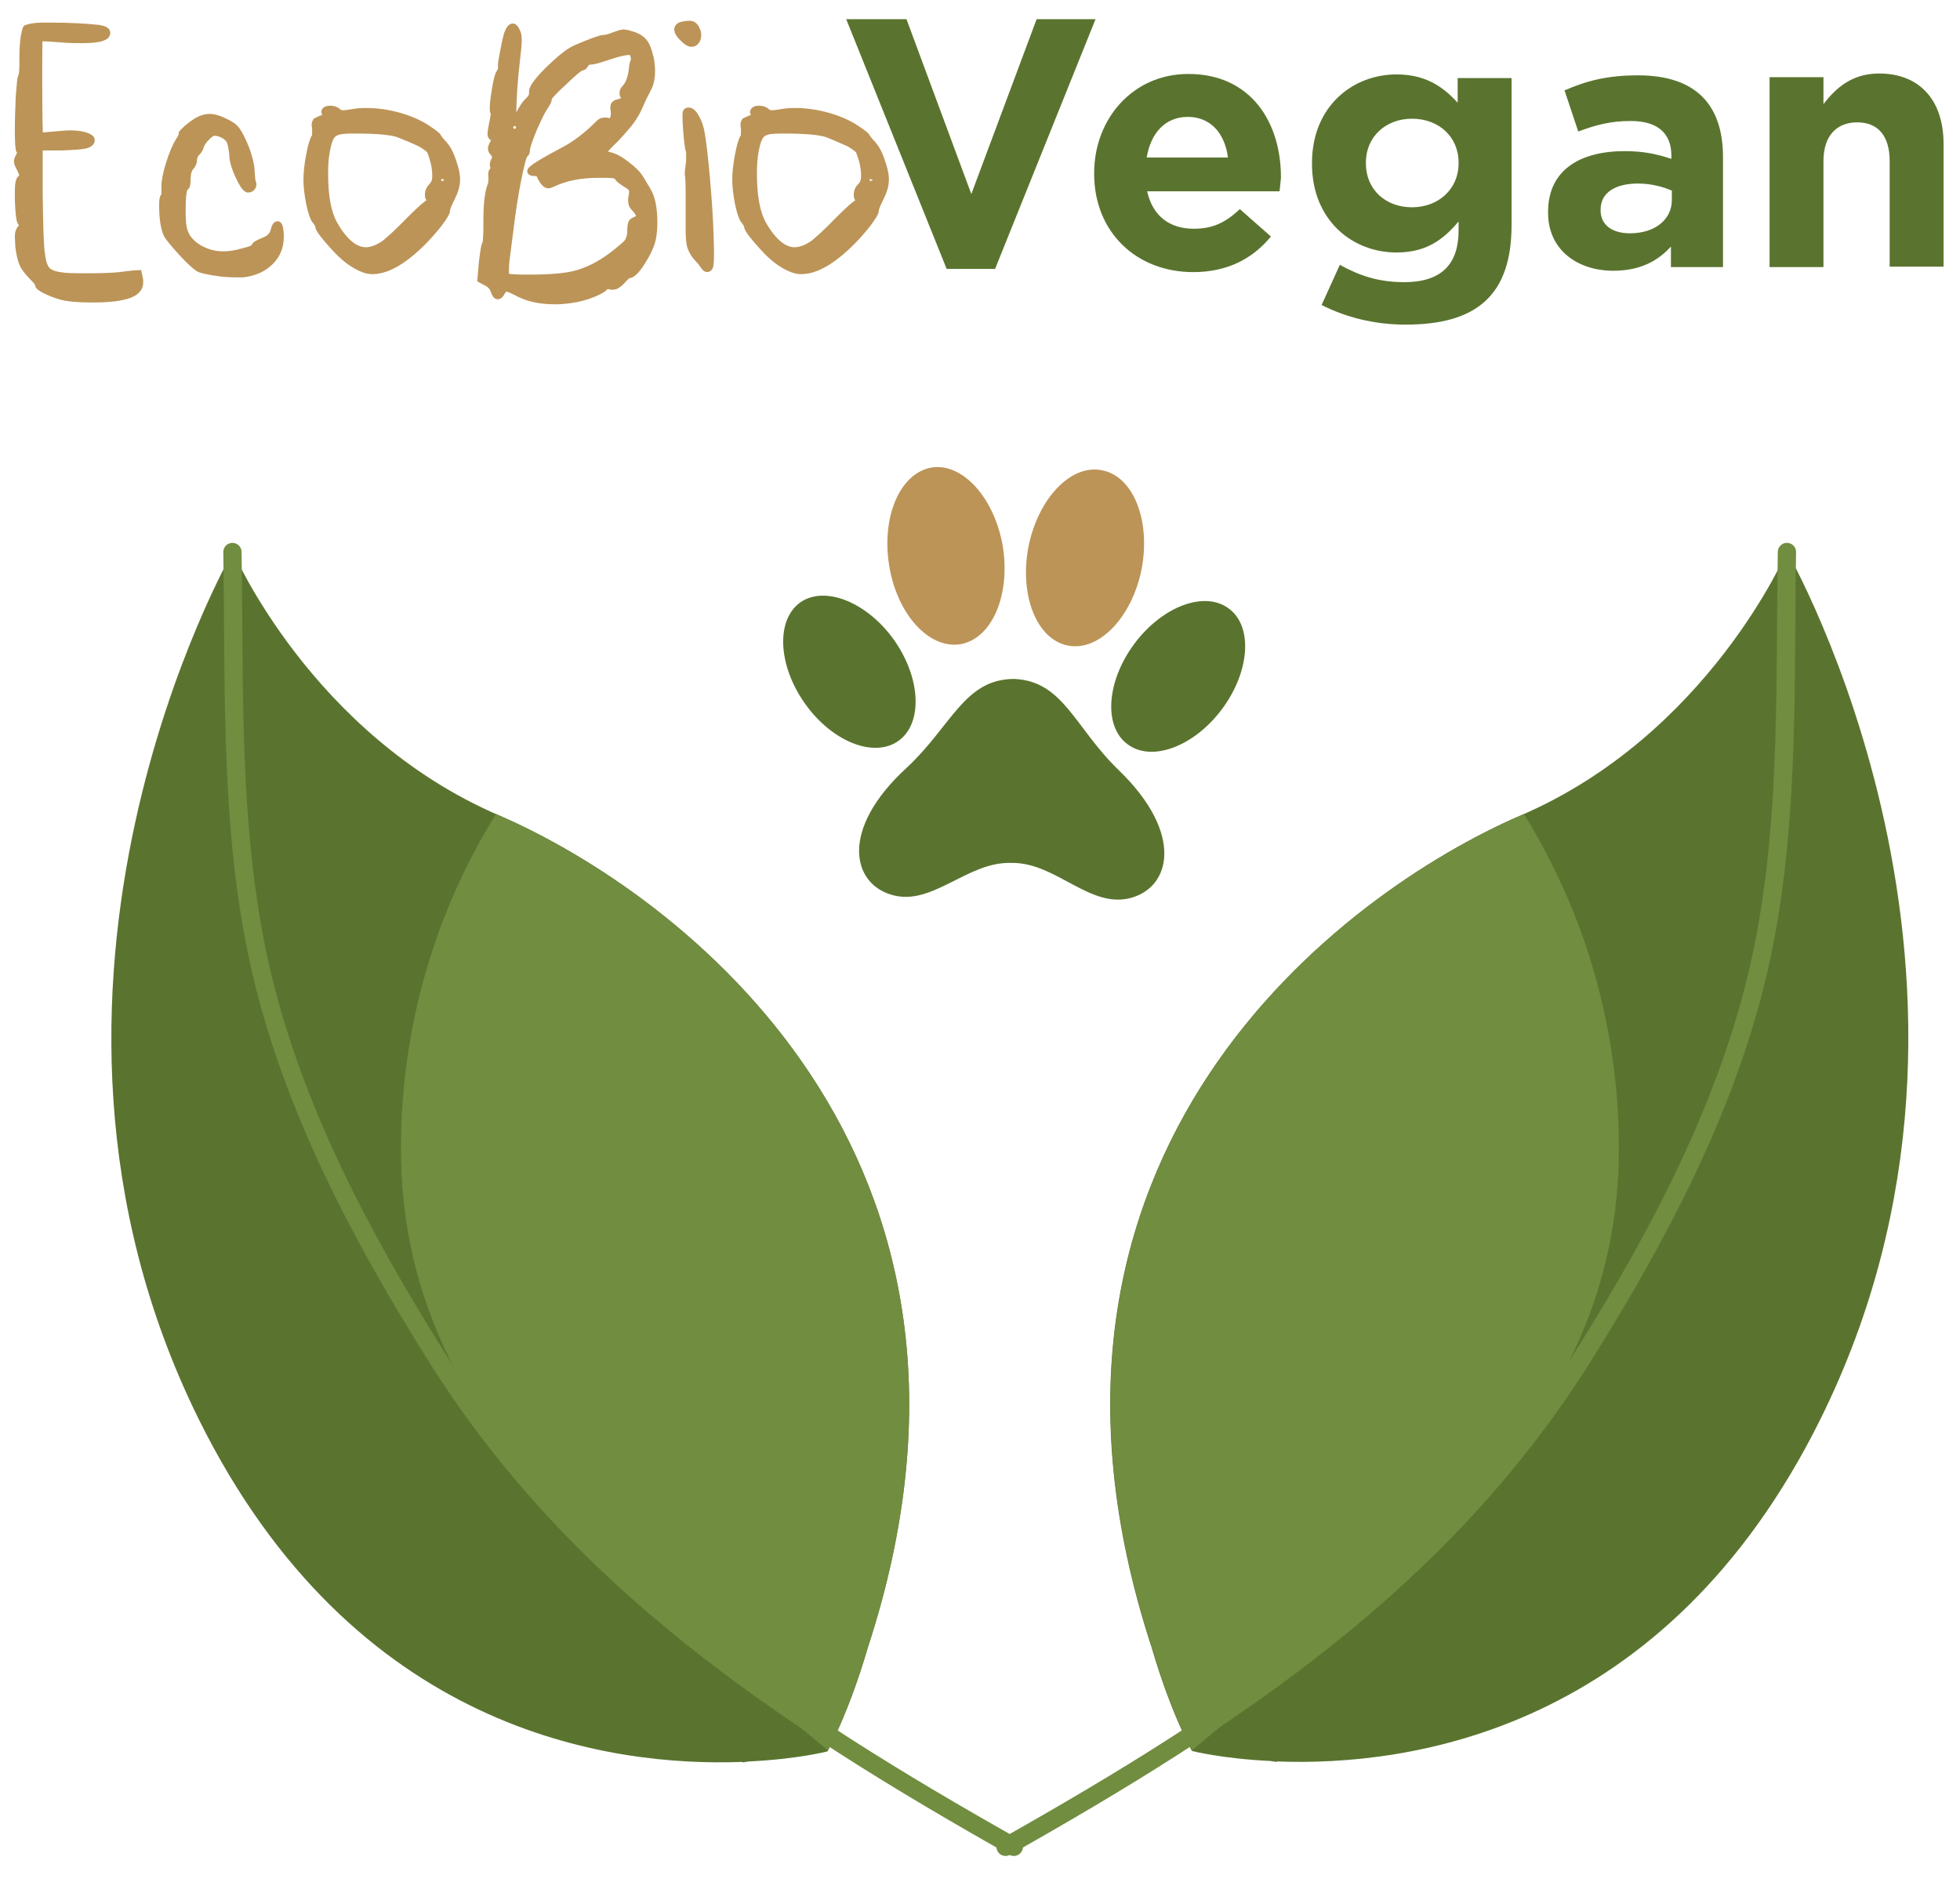
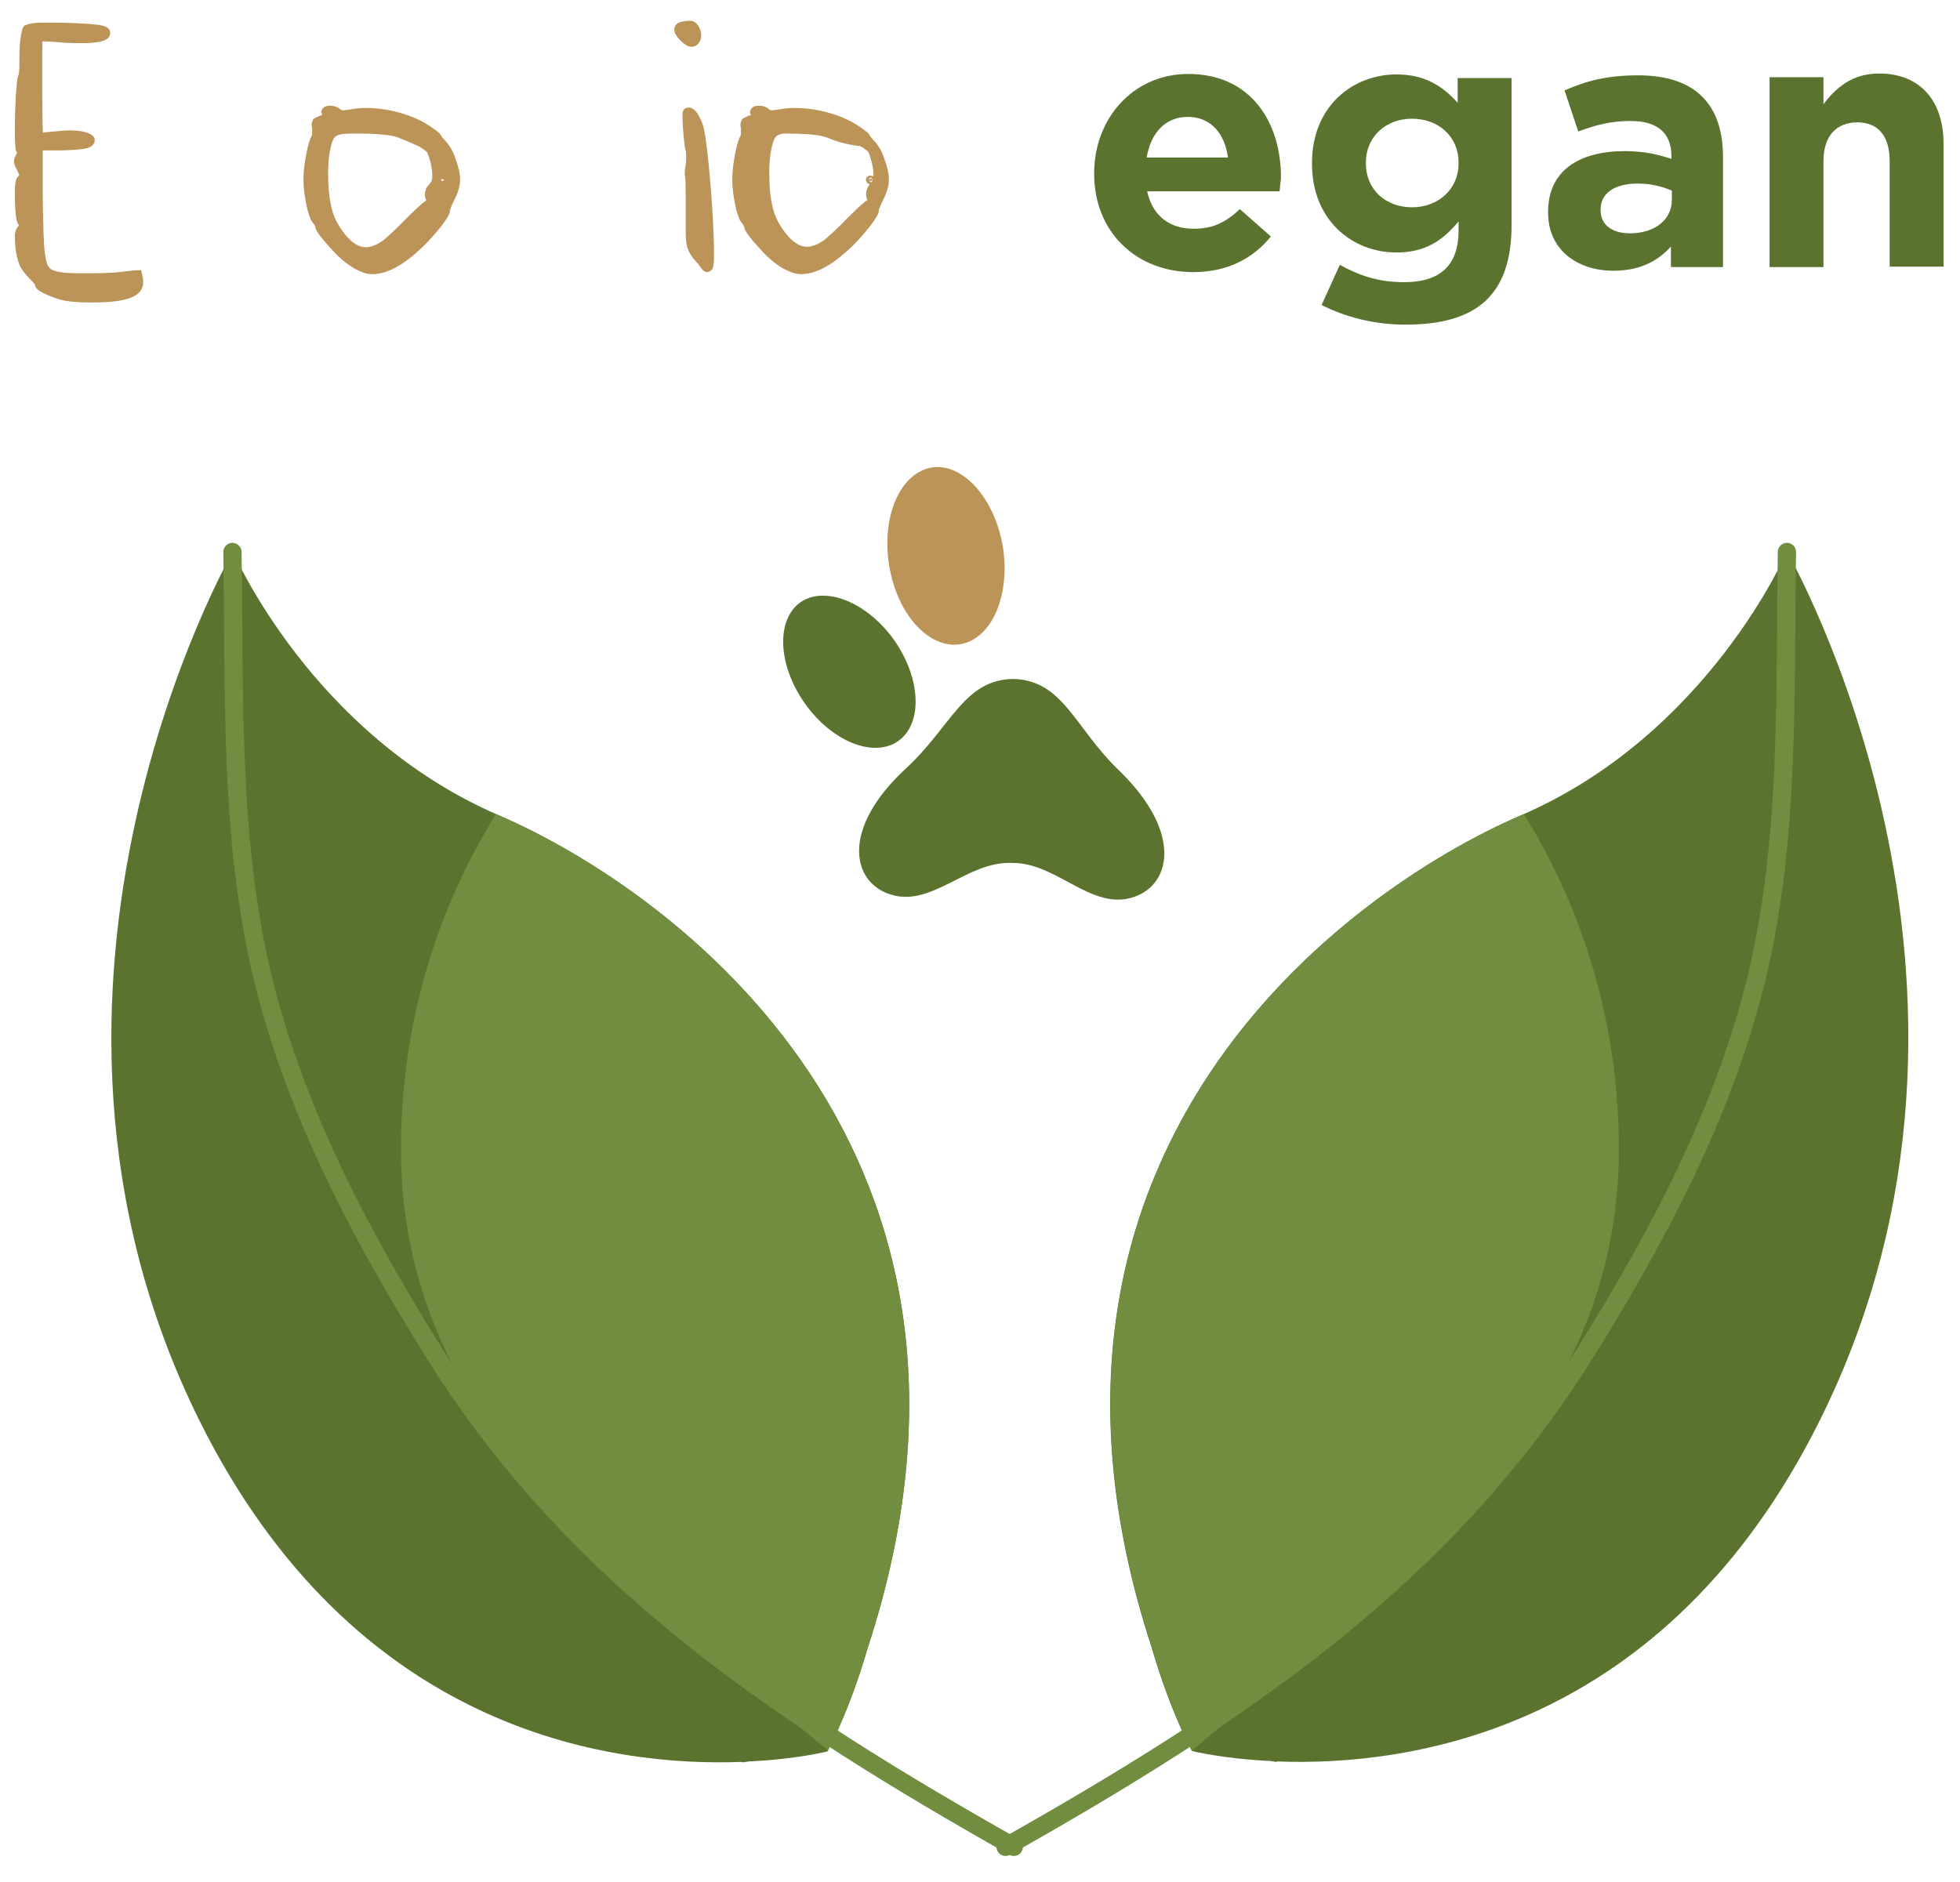
<svg xmlns="http://www.w3.org/2000/svg" version="1.1" id="Livello_1" x="0px" y="0px" viewBox="0 0 429.2 412.2" style="enable-background:new 0 0 429.2 412.2;" xml:space="preserve">
  <style type="text/css">
	.st0{fill:#5A742F;}
	.st1{fill:#BC9457;}
	.st2{fill:#BC9457;stroke:#BC9457;stroke-width:1.5;stroke-miterlimit:10;}
	.st3{fill:#718D40;}
	.st4{fill:none;stroke:#718D40;stroke-width:4;stroke-linecap:round;stroke-miterlimit:10;}
</style>
  <g>
    <path class="st0" d="M222,148.7c-10.9,0.1-13.6,10.3-23.5,19.5c-14.6,13.4-12,25.3-3.2,27.8c8.8,2.6,16.5-7.3,26.1-7   c0,0,0.1,0,0.1,0c0,0,0.1,0,0.1,0c9.6-0.1,17,10,25.9,7.7c8.9-2.3,11.8-14.1-2.4-27.9C235.3,159.4,232.9,149.1,222,148.7z" />
    <path class="st0" d="M195.8,140.2c5.9,8.4,6.3,18.3,0.9,22.1c-5.4,3.8-14.6,0.1-20.5-8.3c-5.9-8.4-6.3-18.3-0.9-22.1   C180.7,128.2,189.9,131.9,195.8,140.2z" />
-     <path class="st0" d="M248.4,141c-6.1,8.2-6.8,18.1-1.5,22c5.3,4,14.6,0.5,20.7-7.7s6.8-18.1,1.5-22   C263.8,129.3,254.5,132.8,248.4,141z" />
    <path class="st1" d="M219.6,119.7c1.7,10.7-2.4,20.2-9.3,21.4c-6.9,1.1-13.9-6.6-15.6-17.3c-1.7-10.7,2.4-20.2,9.3-21.4   C210.8,101.3,217.8,109.1,219.6,119.7z" />
-     <path class="st1" d="M225.2,119.8c-2,10.6,1.8,20.3,8.7,21.6c6.8,1.3,14-6.2,16.1-16.8c2-10.6-1.8-20.3-8.7-21.6   C234.5,101.6,227.3,109.2,225.2,119.8z" />
    <path class="st2" d="M7.6,5.8C8.3,5.7,9.4,5.7,11,5.7c4.3,0,7.8,0.2,10.6,0.5c1.2,0.2,1.8,0.5,1.8,1c0,1-1.8,1.5-5.4,1.5   c-1.1,0-2.4,0-3.8-0.1c-2.3-0.2-4-0.3-5.1-0.3c-0.3,0-0.5,0-0.5,0c-0.1,0.1-0.1,3-0.1,8.8c0,8.4,0.1,12.6,0.2,12.7h0.1   c0.3,0,1.5-0.1,3.6-0.3c1.2-0.1,2.1-0.2,2.7-0.2c1.4,0,2.5,0.1,3.5,0.4c0.9,0.3,1.4,0.6,1.4,1c0,0.5-0.5,0.9-1.4,1.1   c-0.9,0.2-2.7,0.3-5.1,0.4l-4.9,0v10.2c0.1,7,0.2,11.4,0.5,13.2c0.2,1.8,0.6,3,1.2,3.6c0.6,0.6,1.6,1,3.2,1.2   c1.1,0.2,3,0.2,5.8,0.2c3.6,0,6.2-0.1,8-0.4c1.7-0.2,2.7-0.3,3-0.3h0c0,0,0.1,0.5,0.3,1.4c0,0.2,0,0.4,0,0.6c0,1.5-1.3,2.6-4,3.1   c-1.8,0.4-4,0.5-6.6,0.5c-2.9,0-5.1-0.2-6.6-0.6c-1.4-0.4-2.6-0.9-3.6-1.4c-1-0.5-1.4-0.9-1.4-1.2c0-0.3-0.4-0.8-1.1-1.5   c-1.1-1.1-1.9-2.1-2.3-3c-0.4-0.9-0.7-2.2-0.9-3.8C4.1,53.2,4,52.4,4,51.7c0-0.7,0.2-1.2,0.5-1.6c0.3-0.3,0.4-0.5,0.4-0.8   c0-0.2-0.1-0.4-0.3-0.6c-0.3-0.4-0.5-2.1-0.6-4.9c0-0.3,0-0.6,0-1s0-0.7,0-0.9c0-1.6,0.2-2.6,0.6-2.8C4.8,38.8,5,38.6,5,38.4   c0-0.2-0.2-0.7-0.6-1.5c-0.4-0.7-0.6-1.2-0.6-1.6c0-0.2,0.1-0.5,0.3-0.9c0.4-0.6,0.5-1.1,0.2-1.4C4.1,32.7,4,31.2,4,28.5   c0-2.4,0.1-4.9,0.2-7.4c0.2-2.5,0.3-3.9,0.5-4.3c0.2-0.3,0.3-1.3,0.3-3v-0.7v-0.7c0-1.6,0.1-3.1,0.3-4.4c0.2-1,0.3-1.6,0.5-1.8   C6.1,6.1,6.7,5.9,7.6,5.8z" />
-     <path class="st2" d="M43,26.6c1-0.6,2-0.9,3-0.9c0.8,0,1.9,0.3,3.1,0.9c1.3,0.6,2.2,1.2,2.7,1.9c0.6,0.8,1.3,2.2,2.1,4.2   c0.7,2,1.1,3.6,1.1,4.7c0.1,1.5,0.2,2.4,0.3,2.6c0.1,0.1,0.1,0.3,0.1,0.4c0,0.3-0.1,0.5-0.3,0.7c-0.2,0.2-0.4,0.3-0.6,0.3   c-0.1,0-0.2,0-0.3,0c-0.5-0.2-1.1-1.1-1.9-2.8c-0.8-1.7-1.2-3.1-1.3-4c-0.1-1.7-0.3-2.9-0.6-3.6c-0.3-0.7-0.9-1.2-1.7-1.6   c-0.7-0.3-1.2-0.4-1.6-0.4c-0.3,0-0.5,0-0.7,0.1c-0.5,0.3-1,0.8-1.6,1.4c-0.5,0.6-0.8,1.2-0.9,1.5c-0.1,0.4-0.3,0.9-0.8,1.4   c-0.5,0.5-0.7,1.1-0.7,1.6c0,0.5-0.2,1.1-0.7,1.6c-0.5,0.6-0.7,1.5-0.7,2.5c0,1.1-0.1,1.7-0.4,1.9c-0.5,0.3-0.7,2-0.7,5.2   c0,1.8,0.1,3.1,0.3,3.9c0.4,1.7,1.4,3,3.1,4.1c1.6,1,3.5,1.6,5.6,1.6c1.3,0,2.7-0.2,4.4-0.7c1.7-0.4,2.5-0.8,2.5-1.1   c0-0.3,0.6-0.7,1.9-1.2c0.7-0.3,1.3-0.6,1.6-1c0.3-0.3,0.6-0.8,0.7-1.3c0.2-0.9,0.5-1.3,0.8-1.3c0.3,0,0.5,0.7,0.6,2.1v0.5   c0,2.2-0.7,4-2.2,5.5s-3.5,2.4-6,2.7c-0.3,0-0.8,0-1.5,0c-1.5,0-3.1-0.1-4.8-0.4c-1.7-0.3-2.9-0.5-3.5-0.9   c-0.6-0.4-1.9-1.5-3.7-3.5c-1.8-2-2.9-3.3-3.2-4c-0.6-1.4-0.9-3.5-0.9-6.3c0-1.1,0.1-1.7,0.3-1.8c0.2-0.2,0.2-0.5,0.2-1.1   c0-0.4,0-0.6,0-0.8c0,0,0-0.1,0-0.2c0-0.1,0-0.2,0-0.2c0-1.1,0.3-2.8,1-5c0.7-2.2,1.4-3.8,2-4.8c0.5-0.7,0.8-1.3,0.8-1.8   C40.4,28.6,41.3,27.7,43,26.6z" />
    <path class="st2" d="M71.1,24.5c0.1-0.4,0.5-0.6,1.2-0.6c0.7,0,1.3,0.2,1.7,0.6c0.3,0.3,0.7,0.4,1.2,0.4c0.4,0,1-0.1,1.7-0.2   c1-0.2,2-0.3,3.2-0.3c2.3,0,4.7,0.3,7.2,1c2.5,0.7,4.5,1.6,6.2,2.7c1.5,1,2.3,1.6,2.4,1.9c0.1,0.2,0.5,0.8,1.3,1.6   c0.7,0.8,1.4,2,1.9,3.6c0.6,1.6,0.9,3,0.9,4.1c0,1.3-0.4,2.6-1.1,4c-0.7,1.4-1.1,2.3-1.1,2.8c0,0.5-0.6,1.4-1.7,2.9   c-2.6,3.3-5.2,5.8-7.7,7.6c-2.5,1.8-4.8,2.7-6.9,2.7c-1.1,0-2.5-0.5-4.1-1.5c-1.6-1-3.1-2.4-4.6-4.1c-1.8-2-2.8-3.3-3-4   c0-0.4-0.3-0.9-0.8-1.5c-0.4-0.5-0.8-1.7-1.2-3.6c-0.4-2-0.6-3.7-0.6-5.3c0-1.5,0.2-3.3,0.6-5.4c0.4-2.1,0.8-3.3,1.1-3.8   c0.2-0.2,0.2-0.6,0.2-1.2c0-0.4,0-0.6,0-0.8c-0.1-0.4-0.1-0.7-0.1-0.8c0-0.3,0.1-0.5,0.2-0.7c0.2-0.1,0.5-0.3,1-0.5   c0.7-0.2,1.1-0.5,1.1-0.8c0-0.1,0-0.2,0-0.3c0-0.1,0-0.3,0-0.4S71.1,24.7,71.1,24.5z M87.4,29.4c-1.5-0.6-4.8-0.9-9.7-0.9   c-0.8,0-1.7,0-2.7,0.1c-1.1,0.1-1.9,0.5-2.3,1c-0.5,0.6-0.9,1.7-1.2,3.4c-0.3,1.5-0.4,3.2-0.4,5.1c0,4.9,0.7,8.5,2,10.9   c2.2,3.9,4.6,5.9,7,5.9c0.2,0,0.5,0,1-0.1c1-0.2,2.1-0.7,3.2-1.5c1.1-0.9,2.9-2.5,5.4-5.1c2.6-2.6,4.1-3.9,4.6-3.9h0.1   c0.5,0.2,0.7,0.1,0.7-0.2c0-0.3-0.2-0.5-0.7-0.5c-0.4,0-0.6-0.3-0.6-0.9c0-0.8,0.3-1.4,0.8-1.9c0.5-0.5,0.8-1.2,0.8-2   c0-0.1,0-0.2,0-0.4c0-0.2,0-0.3,0-0.4c-0.1-1.7-0.5-3.3-1.1-4.8c-0.2-0.5-0.9-1-2.2-1.8C90.8,30.8,89.2,30.1,87.4,29.4z M97.2,39.5   c0.1-0.1,0.1-0.2,0-0.2c-0.1,0-0.2-0.1-0.3-0.1c-0.3,0-0.4,0.1-0.3,0.3C96.7,39.7,96.9,39.7,97.2,39.5z" />
-     <path class="st2" d="M111.1,7.5c0.4-1.1,0.8-1.6,1.2-1.6c0.3,0,0.6,0.4,0.9,1.1c0.2,0.4,0.3,0.9,0.3,1.7c0,0.9-0.1,2.1-0.3,3.7   c-0.6,5-0.9,9.4-0.9,13.3c0,0.8,0,1.2,0.1,1.2c0.2,0,0.6-0.6,1.3-1.9c0.7-1.3,1.3-2.3,2-2.9c0.6-0.6,0.9-1.1,0.9-1.5   c0-0.1,0-0.2,0-0.3c0-0.1,0-0.2,0-0.3c0-0.8,1.2-2.4,3.6-4.8c2.4-2.3,4.3-3.9,5.9-4.6c3.5-1.5,5.5-2.2,6.1-2.2   c0.5,0,1.3-0.2,2.5-0.7c0.9-0.3,1.5-0.5,1.8-0.5c0.4,0,0.9,0.1,1.8,0.4c1.2,0.3,2.1,0.9,2.7,1.6c0.6,0.7,1,1.9,1.4,3.5   c0.2,1.1,0.3,2,0.3,2.8c0,1.6-0.3,3.1-1,4.2c0,0.1-0.3,0.6-0.7,1.4c-0.4,0.8-0.7,1.5-0.9,2c-0.6,1.4-1.3,2.5-2,3.5   c-0.7,0.9-1.8,2.2-3.3,3.8c-1.7,1.6-2.6,2.6-2.6,3c0,0.2,0.5,0.5,1.4,0.7c0.9,0.2,2.1,0.8,3.5,1.9c1.5,1.1,2.5,2.1,3.1,3.1   c0.2,0.3,0.5,0.8,0.9,1.5c0.4,0.7,0.7,1.1,0.7,1.2c0.9,1.4,1.4,3.8,1.4,6.9c0,1.3-0.1,2.4-0.3,3.5c-0.3,1.5-1.1,3.2-2.3,5.1   c-1.2,1.9-2.2,2.9-2.9,2.9c-0.3,0-0.8,0.5-1.6,1.4c-0.7,0.7-1.3,1.1-1.8,1.1c-0.2,0-0.4,0-0.5,0c-0.7-0.2-1.2-0.2-1.4,0.2   c-0.3,0.4-1.2,0.9-2.7,1.5c-1.5,0.6-3,1-4.5,1.2c-1.2,0.2-2.4,0.3-3.6,0.3c-3.1,0-5.7-0.5-7.9-1.6c-1.5-0.8-2.5-1.2-2.8-1.2   c-0.3,0-0.7,0.3-1,0.8c-0.3,0.6-0.6,0.9-0.9,0.9c-0.3,0-0.6-0.4-0.8-1.1c-0.3-0.8-0.8-1.4-1.6-1.8l-1.3-0.7l0.3-3.6   c0.3-2.5,0.5-3.9,0.7-4.1c0.2-0.3,0.3-1.7,0.3-4.1v-0.9c0-3.8,0.3-6.4,0.9-7.9c0.2-0.5,0.2-1,0.2-1.4c0-0.3,0-0.5,0-0.6   c-0.1-0.6,0-1,0.2-1.2c0.3-0.3,0.4-0.6,0.2-0.9c-0.2-0.4-0.1-0.8,0.2-1.4c0.1-0.2,0.2-0.4,0.2-0.6c0-0.3-0.1-0.6-0.4-1   c-0.3-0.3-0.5-0.6-0.5-0.9c0-0.3,0.1-0.6,0.3-1c0.3-0.4,0.4-0.7,0.4-1s-0.1-0.4-0.4-0.5c-0.3-0.2-0.4-0.4-0.4-0.8   c0-0.2,0.1-0.9,0.3-2c0.3-1.3,0.4-2.1,0.4-2.4c0-0.2,0-0.4-0.1-0.4c-0.1-0.1-0.1-0.3-0.1-0.8c0-1,0.2-2.5,0.5-4.3   c0.3-1.8,0.6-3,0.9-3.4c0.4-0.7,0.6-1.1,0.4-1.2c0,0,0-0.2,0-0.4c0-0.7,0.2-1.8,0.5-3.3C110.6,9.4,110.9,8.3,111.1,7.5z    M138.7,11.9c-0.1-0.4-0.5-0.6-1.1-0.6c-0.7,0-2.1,0.3-4.2,1c-2.1,0.7-3.4,1.1-4.1,1.1c-0.5,0-0.9,0.2-1.1,0.6   c-0.3,0.5-0.5,0.7-0.8,0.7c-0.4,0-1.7,1.1-3.9,3.2c-2.3,2.1-3.4,3.3-3.4,3.7c0,0.4-0.3,1-0.9,1.9c-0.5,0.7-1.3,2.3-2.4,4.8   c-1,2.5-1.5,4-1.5,4.5c0,0.5-0.1,0.8-0.4,1c-0.3,0.2-0.8,2-1.5,5.5c-0.7,3.5-1.2,6.9-1.6,10.1c-0.2,1.5-0.5,3.8-0.9,7   c-0.2,1.4-0.2,2.5-0.2,3.1c0,0.5,0,0.9,0.1,1c0.3,0.3,1.9,0.4,5,0.4c3.7,0,6.5-0.2,8.4-0.5c3.3-0.5,6.6-2,9.8-4.4   c1.8-1.4,3-2.4,3.4-2.9c0.4-0.6,0.7-1.4,0.7-2.5c0-0.9,0.1-1.4,0.2-1.7c0.1-0.3,0.4-0.5,0.9-0.7c0.5-0.2,0.8-0.5,0.8-0.9   c0-0.5-0.4-1.1-1.1-1.8c-0.4-0.4-0.6-0.9-0.6-1.5c0-0.4,0-0.8,0.1-1c0.1-0.6,0.1-0.9,0.1-1.1c0-0.4-0.1-0.6-0.3-0.8   c-0.2-0.2-0.5-0.5-1.1-0.8c-1.1-0.7-1.7-1.2-1.8-1.5c-0.1-0.3-0.4-0.4-1-0.5c-0.6-0.1-1.7-0.1-3.4-0.1c-3.9,0-7.2,0.7-9.9,2   c-0.4,0.2-0.7,0.3-1,0.3c-0.2,0-0.5-0.2-0.8-0.5c-0.4-0.5-0.7-1-0.9-1.5c-0.2-0.5-0.6-0.7-1.3-0.7c-0.5,0-0.8-0.1-0.8-0.3   c0-0.5,2.6-2.1,7.7-4.8c2.2-1.2,4.6-3,7.1-5.5c0.4-0.5,0.9-0.7,1.4-0.7c0.2,0,0.3,0,0.3,0c0.1,0.1,0.3,0.1,0.6,0.1   c0.8,0,1.2-0.5,1.2-1.6c0-0.3,0-0.5,0-0.6c-0.1-0.5-0.1-0.8-0.1-0.9c0-0.5,0.2-0.7,0.6-0.9c0.1,0,0.4-0.1,0.7-0.2   c0.3-0.1,0.5-0.2,0.7-0.2c0.3-0.1,0.4-0.2,0.5-0.4c0-0.2-0.1-0.4-0.3-0.8c-0.2-0.2-0.2-0.5-0.2-0.7c0-0.3,0.2-0.7,0.6-1.1   c0.8-0.9,1.3-2.4,1.5-4.5c0.1-0.7,0.2-1.1,0.4-1.4C138.9,12.8,138.9,12.4,138.7,11.9z M112.7,28.3c0.3,0,0.4-0.1,0.4-0.4   c0-0.3-0.1-0.4-0.4-0.4c-0.3,0-0.4,0.1-0.4,0.4C112.3,28.2,112.4,28.3,112.7,28.3z" />
    <path class="st2" d="M149.9,5.4c0.5-0.1,0.8-0.1,1-0.1c0.5,0,0.8,0.1,1,0.3c0.2,0.2,0.5,0.5,0.7,1.1c0.2,0.4,0.2,0.7,0.2,1   c0,0.5-0.1,0.9-0.4,1.3c-0.3,0.4-0.6,0.5-1,0.5c-0.5,0-1.1-0.4-1.9-1.2c-0.8-0.8-1.1-1.4-1.1-1.9l0,0c0,0,0-0.1,0-0.1   C148.6,5.7,149.1,5.5,149.9,5.4z M150.3,27.9c-0.1-1.2-0.1-2.1-0.1-2.5s0-0.7,0.1-0.9c0.1-0.1,0.2-0.2,0.5-0.2   c0.5,0,1.1,0.5,1.6,1.5c0.6,1,1,2.2,1.2,3.6c0.3,1.7,0.7,4.9,1.1,9.5c0.4,4.6,0.7,8.7,0.8,12.4c0.1,2,0.1,3.6,0.1,4.6   c0,1.7-0.1,2.6-0.4,2.8c-0.4,0.3-0.7,0.1-1.1-0.5c-0.4-0.6-0.8-1.1-1.2-1.5c-0.8-0.8-1.3-1.7-1.6-2.5c-0.3-0.8-0.4-2.1-0.4-3.7   c0-0.6,0-1.8,0-3.7s0-3.2,0-4c0-2.9-0.1-4.4-0.2-4.6c0,0,0-0.1,0-0.3c0-0.4,0.1-1,0.2-1.8c0.1-0.5,0.1-1.1,0.1-1.7   c0-0.6,0-1.2-0.1-1.5C150.7,32.4,150.5,30.7,150.3,27.9z" />
-     <path class="st2" d="M165,24.5c0.1-0.4,0.5-0.6,1.2-0.6c0.7,0,1.3,0.2,1.7,0.6c0.3,0.3,0.7,0.4,1.2,0.4c0.4,0,1-0.1,1.7-0.2   c1-0.2,2-0.3,3.2-0.3c2.3,0,4.7,0.3,7.2,1c2.5,0.7,4.5,1.6,6.2,2.7c1.5,1,2.3,1.6,2.4,1.9c0.1,0.2,0.5,0.8,1.3,1.6   c0.7,0.8,1.4,2,1.9,3.6c0.6,1.6,0.9,3,0.9,4.1c0,1.3-0.4,2.6-1.1,4c-0.7,1.4-1.1,2.3-1.1,2.8c0,0.5-0.6,1.4-1.7,2.9   c-2.6,3.3-5.2,5.8-7.7,7.6c-2.5,1.8-4.8,2.7-6.9,2.7c-1.1,0-2.5-0.5-4.1-1.5c-1.6-1-3.1-2.4-4.6-4.1c-1.8-2-2.8-3.3-3-4   c0-0.4-0.3-0.9-0.8-1.5c-0.4-0.5-0.8-1.7-1.2-3.6c-0.4-2-0.6-3.7-0.6-5.3c0-1.5,0.2-3.3,0.6-5.4c0.4-2.1,0.8-3.3,1.1-3.8   c0.2-0.2,0.2-0.6,0.2-1.2c0-0.4,0-0.6,0-0.8c-0.1-0.4-0.1-0.7-0.1-0.8c0-0.3,0.1-0.5,0.2-0.7c0.2-0.1,0.5-0.3,1-0.5   c0.7-0.2,1.1-0.5,1.1-0.8c0-0.1,0-0.2,0-0.3c0-0.1,0-0.3,0-0.4S164.9,24.7,165,24.5z M181.3,29.4c-1.5-0.6-4.8-0.9-9.7-0.9   c-0.8,0-1.7,0-2.7,0.1c-1.1,0.1-1.9,0.5-2.3,1c-0.5,0.6-0.9,1.7-1.2,3.4c-0.3,1.5-0.4,3.2-0.4,5.1c0,4.9,0.7,8.5,2,10.9   c2.2,3.9,4.6,5.9,7,5.9c0.2,0,0.5,0,1-0.1c1-0.2,2.1-0.7,3.2-1.5c1.1-0.9,2.9-2.5,5.4-5.1c2.6-2.6,4.1-3.9,4.6-3.9h0.1   c0.5,0.2,0.7,0.1,0.7-0.2c0-0.3-0.2-0.5-0.7-0.5c-0.4,0-0.6-0.3-0.6-0.9c0-0.8,0.3-1.4,0.8-1.9c0.5-0.5,0.8-1.2,0.8-2   c0-0.1,0-0.2,0-0.4c0-0.2,0-0.3,0-0.4c-0.1-1.7-0.5-3.3-1.1-4.8c-0.2-0.5-0.9-1-2.2-1.8C184.6,30.8,183.1,30.1,181.3,29.4z    M191,39.5c0.1-0.1,0.1-0.2,0-0.2c-0.1,0-0.2-0.1-0.3-0.1c-0.3,0-0.4,0.1-0.3,0.3C190.6,39.7,190.8,39.7,191,39.5z" />
-     <path class="st0" d="M217.9,58.9h-10.6l-22-54.7h13.2l14.2,38.3L227,4.2h12.9L217.9,58.9z" />
+     <path class="st2" d="M165,24.5c0.1-0.4,0.5-0.6,1.2-0.6c0.7,0,1.3,0.2,1.7,0.6c0.3,0.3,0.7,0.4,1.2,0.4c0.4,0,1-0.1,1.7-0.2   c1-0.2,2-0.3,3.2-0.3c2.3,0,4.7,0.3,7.2,1c2.5,0.7,4.5,1.6,6.2,2.7c1.5,1,2.3,1.6,2.4,1.9c0.1,0.2,0.5,0.8,1.3,1.6   c0.7,0.8,1.4,2,1.9,3.6c0.6,1.6,0.9,3,0.9,4.1c0,1.3-0.4,2.6-1.1,4c-0.7,1.4-1.1,2.3-1.1,2.8c0,0.5-0.6,1.4-1.7,2.9   c-2.6,3.3-5.2,5.8-7.7,7.6c-2.5,1.8-4.8,2.7-6.9,2.7c-1.1,0-2.5-0.5-4.1-1.5c-1.6-1-3.1-2.4-4.6-4.1c-1.8-2-2.8-3.3-3-4   c0-0.4-0.3-0.9-0.8-1.5c-0.4-0.5-0.8-1.7-1.2-3.6c-0.4-2-0.6-3.7-0.6-5.3c0-1.5,0.2-3.3,0.6-5.4c0.4-2.1,0.8-3.3,1.1-3.8   c0.2-0.2,0.2-0.6,0.2-1.2c0-0.4,0-0.6,0-0.8c-0.1-0.4-0.1-0.7-0.1-0.8c0-0.3,0.1-0.5,0.2-0.7c0.2-0.1,0.5-0.3,1-0.5   c0.7-0.2,1.1-0.5,1.1-0.8c0-0.1,0-0.2,0-0.3c0-0.1,0-0.3,0-0.4S164.9,24.7,165,24.5z M181.3,29.4c-1.5-0.6-4.8-0.9-9.7-0.9   c-1.1,0.1-1.9,0.5-2.3,1c-0.5,0.6-0.9,1.7-1.2,3.4c-0.3,1.5-0.4,3.2-0.4,5.1c0,4.9,0.7,8.5,2,10.9   c2.2,3.9,4.6,5.9,7,5.9c0.2,0,0.5,0,1-0.1c1-0.2,2.1-0.7,3.2-1.5c1.1-0.9,2.9-2.5,5.4-5.1c2.6-2.6,4.1-3.9,4.6-3.9h0.1   c0.5,0.2,0.7,0.1,0.7-0.2c0-0.3-0.2-0.5-0.7-0.5c-0.4,0-0.6-0.3-0.6-0.9c0-0.8,0.3-1.4,0.8-1.9c0.5-0.5,0.8-1.2,0.8-2   c0-0.1,0-0.2,0-0.4c0-0.2,0-0.3,0-0.4c-0.1-1.7-0.5-3.3-1.1-4.8c-0.2-0.5-0.9-1-2.2-1.8C184.6,30.8,183.1,30.1,181.3,29.4z    M191,39.5c0.1-0.1,0.1-0.2,0-0.2c-0.1,0-0.2-0.1-0.3-0.1c-0.3,0-0.4,0.1-0.3,0.3C190.6,39.7,190.8,39.7,191,39.5z" />
    <path class="st0" d="M280.2,41.9h-29c1.2,5.4,4.9,8.2,10.2,8.2c4,0,6.8-1.2,10.1-4.3l6.8,6c-3.9,4.8-9.5,7.8-17,7.8   c-12.5,0-21.7-8.8-21.7-21.5v-0.2c0-11.9,8.5-21.7,20.6-21.7c13.9,0,20.3,10.8,20.3,22.6v0.2C280.4,40.1,280.3,40.8,280.2,41.9z    M260.1,25.6c-4.9,0-8.1,3.5-9,8.9h17.8C268.2,29.2,265.1,25.6,260.1,25.6z" />
    <path class="st0" d="M307.8,71.1c-6.8,0-13.1-1.6-18.4-4.3l4-8.8c4.3,2.4,8.5,3.8,14.1,3.8c8.1,0,11.9-3.9,11.9-11.3v-2   c-3.5,4.2-7.3,6.8-13.6,6.8c-9.7,0-18.5-7.1-18.5-19.4v-0.2c0-12.4,8.9-19.4,18.5-19.4c6.4,0,10.2,2.7,13.4,6.2v-5.4H331v32.2   C331,64.8,323.2,71.1,307.8,71.1z M319.4,35.6c0-5.7-4.4-9.6-10.2-9.6s-10.1,4-10.1,9.6v0.2c0,5.7,4.3,9.6,10.1,9.6   s10.2-4,10.2-9.6V35.6z" />
    <path class="st0" d="M365.9,58.6V54c-2.9,3.2-6.8,5.3-12.6,5.3c-7.8,0-14.3-4.5-14.3-12.7v-0.2c0-9.1,6.9-13.3,16.8-13.3   c4.2,0,7.2,0.7,10.2,1.7v-0.7c0-4.9-3-7.6-8.9-7.6c-4.5,0-7.7,0.9-11.5,2.3l-3-9c4.6-2,9.1-3.3,16.1-3.3c12.9,0,18.6,6.7,18.6,17.9   v24.1H365.9z M366.2,41.8c-2-0.9-4.7-1.6-7.5-1.6c-5,0-8.2,2-8.2,5.7v0.2c0,3.2,2.6,5,6.4,5c5.5,0,9.2-3,9.2-7.3V41.8z" />
    <path class="st0" d="M413.8,58.6V35.3c0-5.6-2.6-8.5-7.1-8.5c-4.5,0-7.4,2.9-7.4,8.5v23.2h-11.8V16.9h11.8v5.9   c2.7-3.5,6.2-6.7,12.2-6.7c8.9,0,14.1,5.9,14.1,15.4v26.9H413.8z" />
    <path class="st0" d="M109.3,178.6c-41.1-17.7-58.3-57.8-58.3-57.8S-3.6,215.7,43.6,311c33.9,68.3,89.9,76,118.9,74.9l0.2,0.1   l1.3-0.2c10.6-0.5,17.2-2.2,17.2-2.2s4.6-8.2,8.8-22.6C225.6,252.2,147.8,195.3,109.3,178.6z" />
    <path class="st3" d="M109.3,178.6c-0.2-0.1-0.4-0.2-0.7-0.3c-13.2,21.3-20.8,46.4-20.8,73.3c0,60.9,48.7,94,93.5,131.8   c0.5-1,4.8-9.1,8.7-22.5C225.6,252.2,147.8,195.3,109.3,178.6z" />
    <path class="st4" d="M50.9,120.9c0.5,30.9-0.7,62.4,6.5,92.7c7.1,29.6,21.6,57,37.6,82.6c31,49.9,76.9,80,127,108.3" />
    <path class="st0" d="M333,178.6c41.1-17.7,58.3-57.8,58.3-57.8s54.6,94.8,7.3,190.1c-33.9,68.3-89.9,76-118.9,74.9l-0.2,0.1   l-1.3-0.2c-10.6-0.5-17.2-2.2-17.2-2.2s-4.6-8.2-8.8-22.6C216.6,252.2,294.4,195.3,333,178.6z" />
    <path class="st3" d="M333,178.6c0.2-0.1,0.4-0.2,0.7-0.3c13.2,21.3,20.8,46.4,20.8,73.3c0,60.9-48.7,94-93.5,131.8   c-0.5-1-4.8-9.1-8.7-22.5C216.6,252.2,294.4,195.3,333,178.6z" />
    <path class="st4" d="M391.3,120.9c-0.5,30.9,0.7,62.4-6.5,92.7c-7.1,29.6-21.6,57-37.6,82.6c-31,49.9-76.9,80-127,108.3" />
  </g>
</svg>